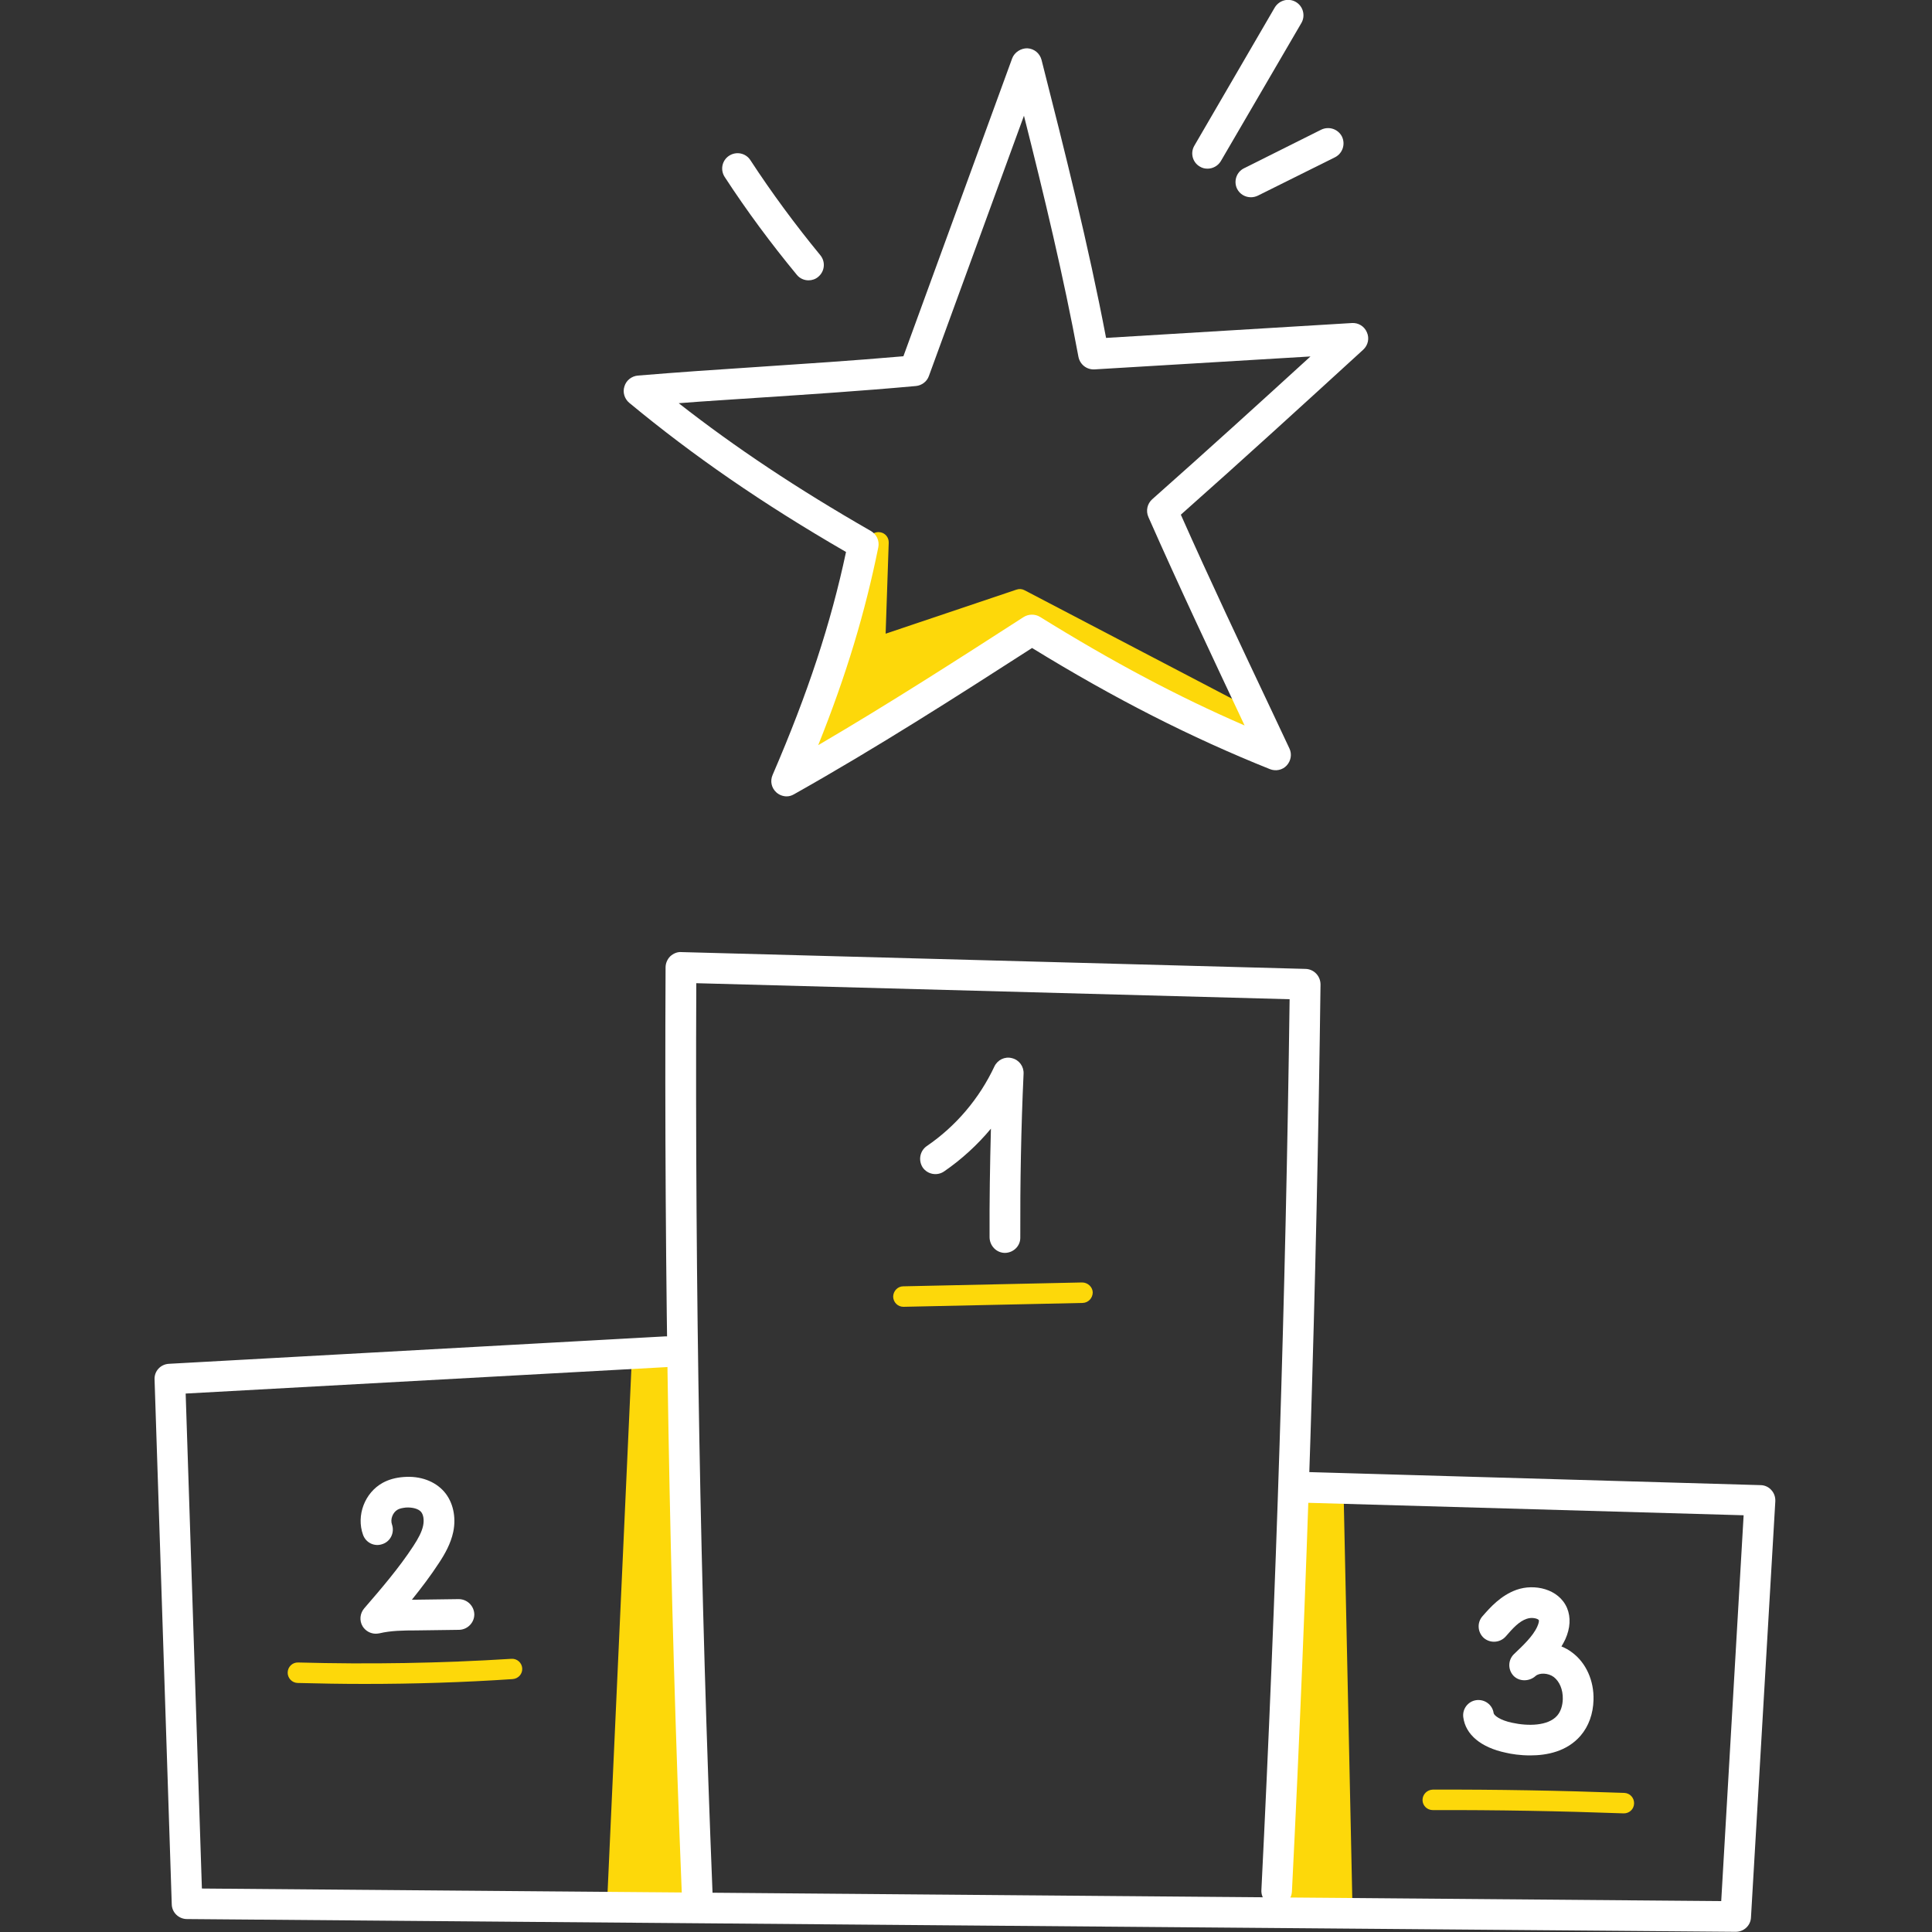
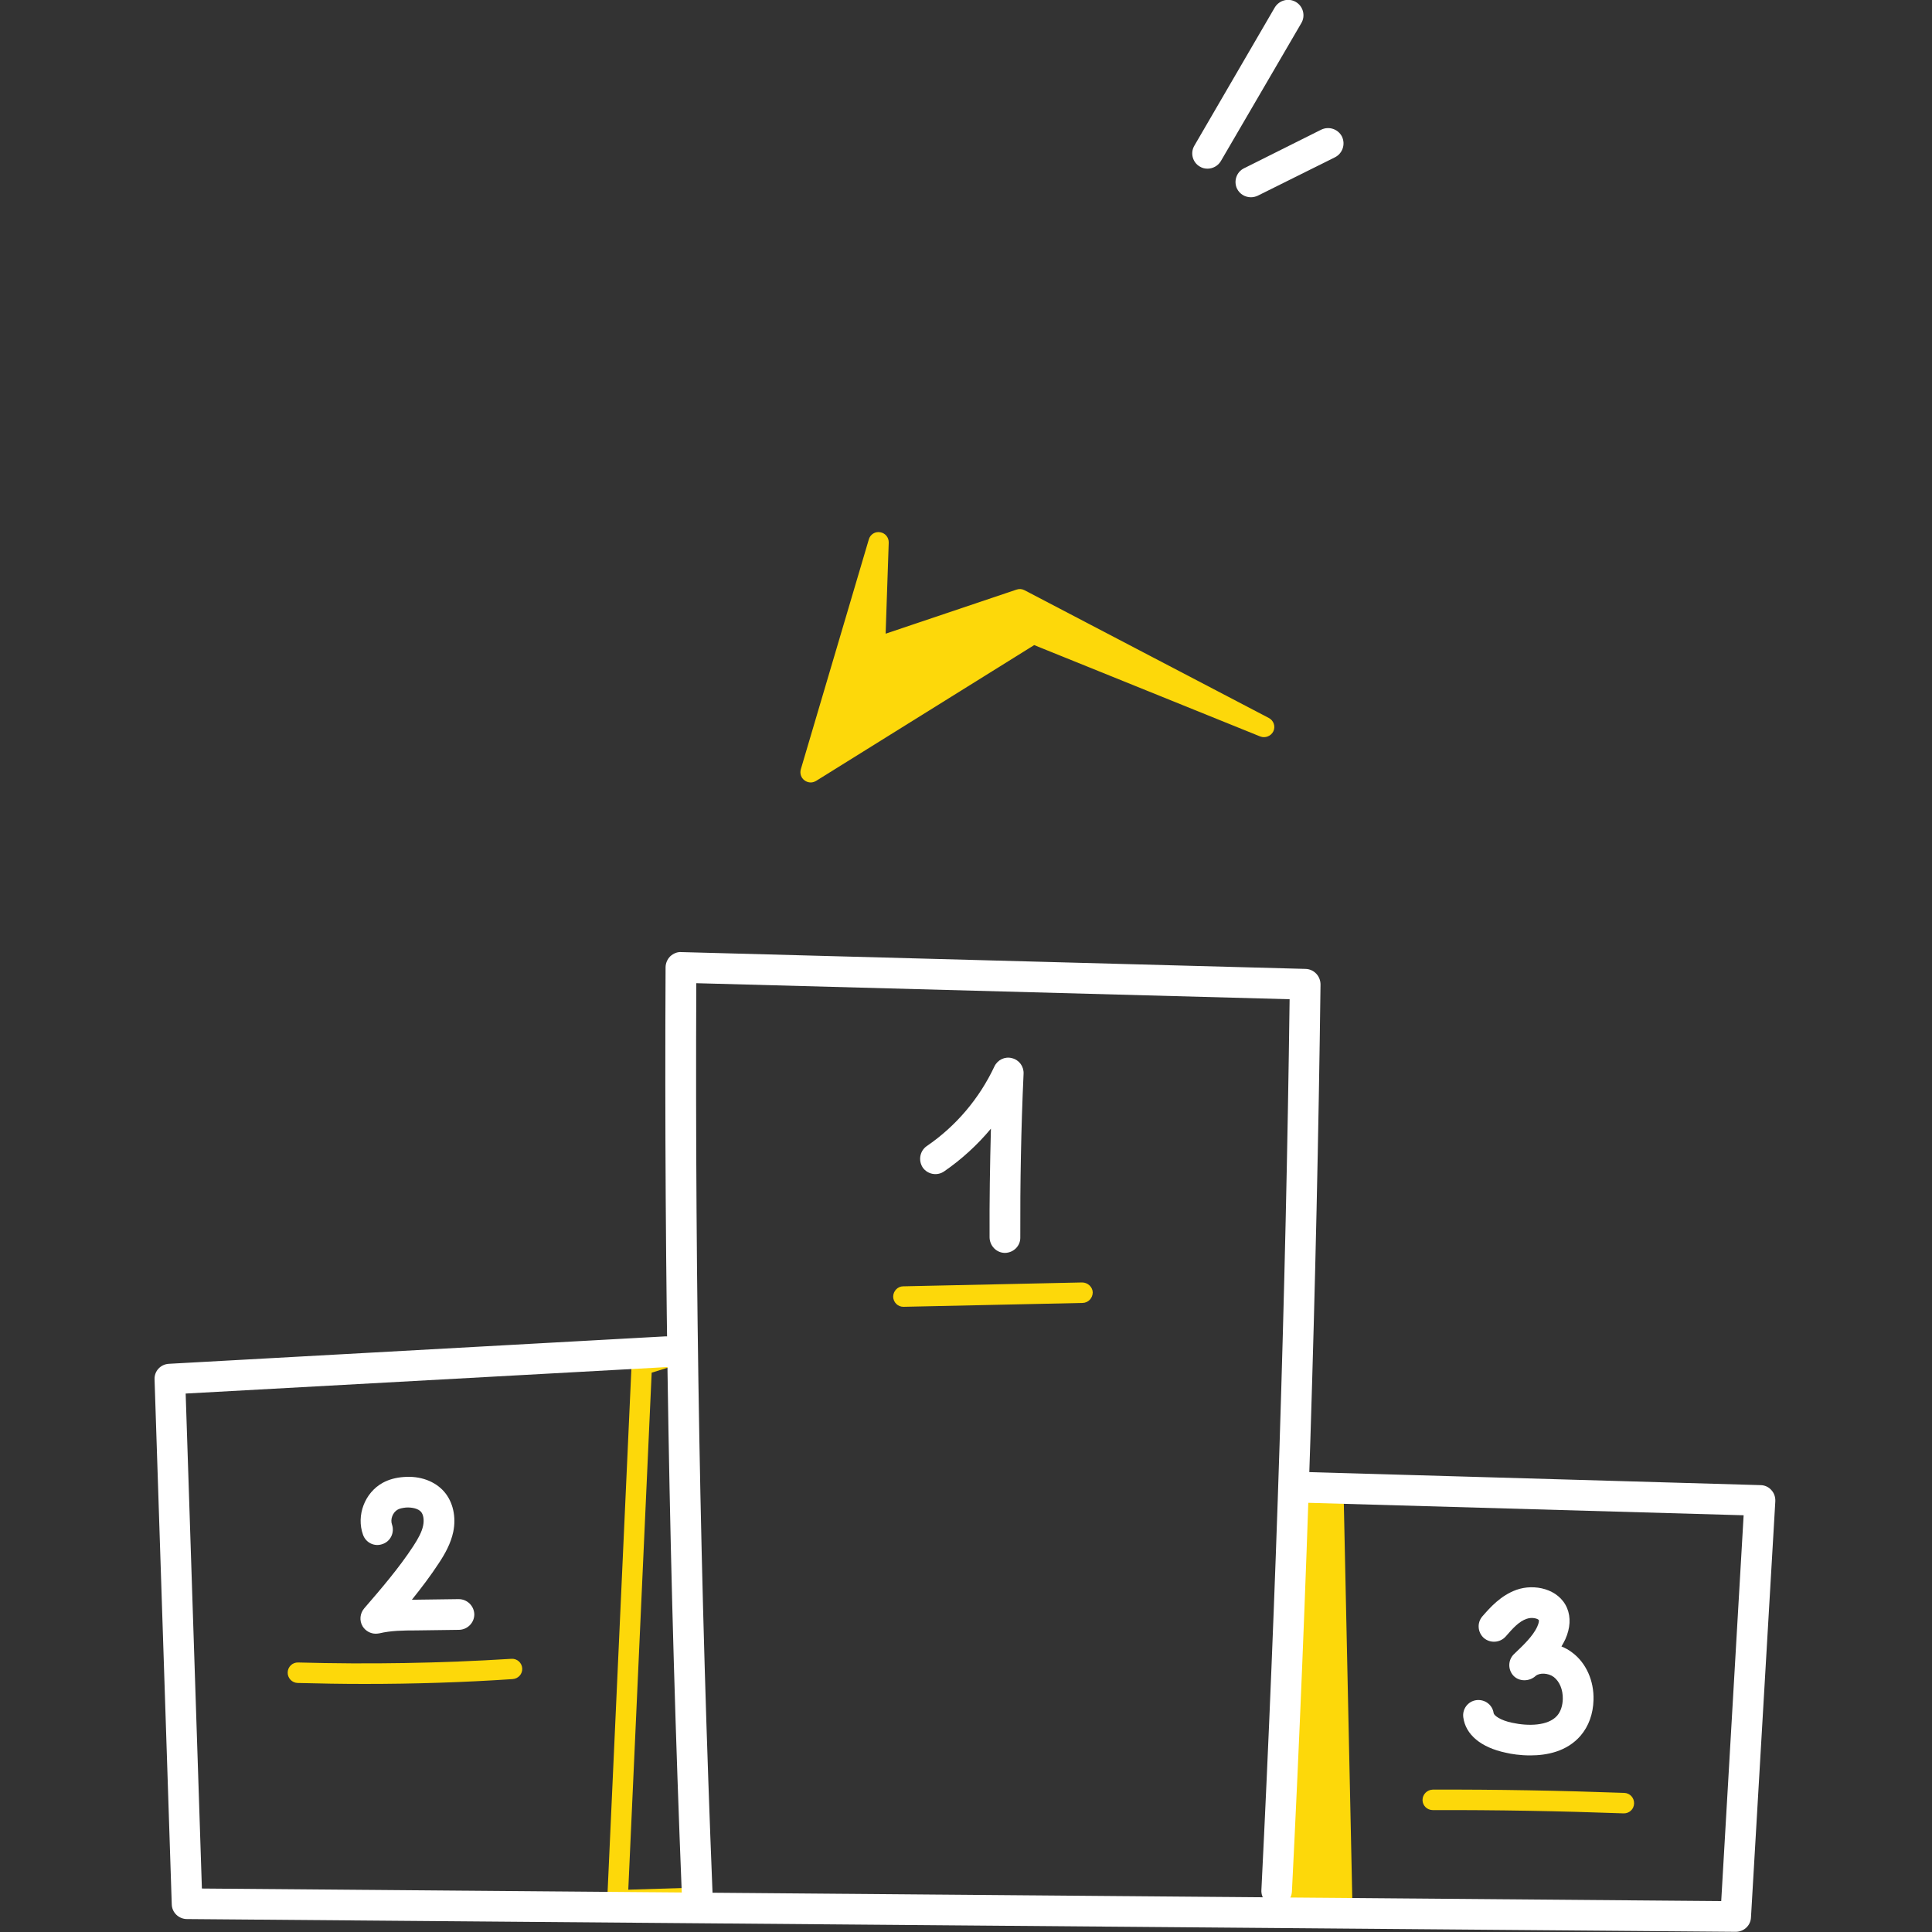
<svg xmlns="http://www.w3.org/2000/svg" width="100" height="100" viewBox="0 0 100 100" fill="none">
  <rect x="0" y="0" width="100" height="100" fill="#333333" stroke="none" />
  <desc>
			Created with Pixso.
	</desc>
  <defs>
    <clipPath id="clip9_364">
      <rect id="home-section-5-icon-1" width="100" height="100" fill="white" fill-opacity="0" />
    </clipPath>
  </defs>
  <g clip-path="url(#clip9_364)">
-     <path id="path" d="M33.22 70.65C32.8 79.89 32.38 89.12 31.96 98.36L35.98 98.23L35.33 69.99L33.22 70.65Z" fill="#FDD80A" fill-opacity="1" fill-rule="nonzero" />
    <path id="path" d="M31.96 98.89C31.82 98.89 31.69 98.83 31.59 98.73C31.48 98.63 31.43 98.48 31.43 98.34L32.69 70.63C32.7 70.41 32.85 70.21 33.06 70.15L35.17 69.48C35.33 69.43 35.51 69.46 35.64 69.55C35.78 69.65 35.86 69.81 35.86 69.97L36.51 98.21C36.51 98.5 36.29 98.75 36 98.76L31.96 98.89ZM33.73 71.05L32.52 97.81L35.44 97.72L34.82 70.71L33.73 71.05Z" fill="#FDD80A" fill-opacity="1" fill-rule="nonzero" />
    <path id="path" d="M67.09 76.99C66.8 84.2 66.51 91.42 66.23 98.64L69.47 98.55L69.01 77.08L67.09 76.99Z" fill="#FDD80A" fill-opacity="1" fill-rule="nonzero" />
    <path id="path" d="M66.23 99.17C66.09 99.17 65.95 99.11 65.85 99.01C65.75 98.9 65.69 98.76 65.7 98.61L66.56 76.97C66.57 76.83 66.63 76.69 66.73 76.6C66.83 76.5 66.96 76.45 67.11 76.46L69.04 76.55C69.31 76.56 69.53 76.79 69.54 77.07L70 98.54C70.01 98.83 69.78 99.07 69.48 99.08L66.23 99.17ZM67.59 77.54L66.78 98.09L68.93 98.03L68.49 77.58L67.59 77.54Z" fill="#FDD80A" fill-opacity="1" fill-rule="nonzero" />
    <path id="path" d="M45.47 28.07L45.28 33.55L52.78 31.02L65.43 37.63L53.48 32.8L41.96 39.97L45.47 28.07Z" fill="#FDD80A" fill-opacity="1" fill-rule="nonzero" />
    <path id="path" d="M41.96 40.5C41.85 40.5 41.73 40.46 41.64 40.39C41.46 40.26 41.39 40.03 41.45 39.82L44.97 27.92C45.04 27.66 45.3 27.5 45.56 27.55C45.82 27.59 46.01 27.82 46 28.09L45.84 32.8L52.61 30.52C52.75 30.47 52.9 30.48 53.03 30.55L65.67 37.16C65.92 37.29 66.03 37.59 65.91 37.85C65.79 38.1 65.49 38.22 65.23 38.12L53.53 33.39L42.24 40.42C42.15 40.47 42.06 40.5 41.96 40.5ZM44.8 32.22L42.86 38.78L53.2 32.35C53.35 32.26 53.52 32.25 53.68 32.31L55.54 33.06L52.73 31.6L45.45 34.05C45.29 34.11 45.11 34.08 44.97 33.98C44.83 33.88 44.75 33.71 44.75 33.53L44.8 32.22Z" fill="#FDD80A" fill-opacity="1" fill-rule="nonzero" />
    <path id="path" d="M46.76 67.64C46.47 67.64 46.24 67.41 46.23 67.12C46.23 66.83 46.46 66.58 46.75 66.58L56.01 66.38C56.3 66.38 56.55 66.61 56.56 66.89C56.56 67.19 56.33 67.43 56.04 67.44L46.76 67.64Z" fill="#FDD80A" fill-opacity="1" fill-rule="nonzero" />
    <path id="path" d="M84.05 93.86C80.78 93.74 77.45 93.68 74.16 93.69C73.87 93.69 73.63 93.46 73.63 93.17C73.63 92.87 73.87 92.64 74.16 92.63C77.45 92.62 80.79 92.68 84.07 92.8C84.37 92.81 84.59 93.06 84.58 93.35C84.57 93.64 84.34 93.86 84.05 93.86Z" fill="#FDD80A" fill-opacity="1" fill-rule="nonzero" />
    <path id="path" d="M18.87 87.16C17.71 87.16 16.55 87.14 15.4 87.11C15.11 87.1 14.88 86.85 14.89 86.56C14.9 86.27 15.14 86.04 15.43 86.05C19.09 86.15 22.8 86.09 26.47 85.86C26.76 85.84 27.01 86.06 27.03 86.35C27.05 86.64 26.83 86.89 26.53 86.91C23.99 87.08 21.43 87.16 18.87 87.16Z" fill="#FDD80A" fill-opacity="1" fill-rule="nonzero" />
    <path id="path" d="M36.09 98.79C35.66 98.79 35.31 98.45 35.29 98.02C34.65 82.12 34.37 65.99 34.45 50.07C34.45 49.86 34.54 49.65 34.69 49.5C34.85 49.35 35.07 49.26 35.27 49.28L67.57 50.15C68.01 50.16 68.35 50.52 68.35 50.96C68.15 66.54 67.65 82.33 66.87 97.9C66.85 98.34 66.48 98.67 66.04 98.66C65.6 98.63 65.26 98.26 65.29 97.82C66.05 82.53 66.55 67.03 66.75 51.72L36.04 50.89C35.97 66.52 36.25 82.35 36.88 97.96C36.9 98.4 36.53 98.77 36.09 98.79Z" fill="#FFFFFF" fill-opacity="1" fill-rule="nonzero" />
-     <path id="path" d="M40.72 41.22C40.53 41.22 40.34 41.15 40.19 41.02C39.93 40.79 39.85 40.43 39.99 40.11C41.82 35.87 43 32.28 43.79 28.57C39.45 26.06 35.88 23.59 32.57 20.85C32.32 20.64 32.22 20.3 32.32 20C32.41 19.69 32.69 19.47 33.01 19.44C35.06 19.27 37.09 19.13 39.25 18.99C41.64 18.83 44.11 18.67 46.76 18.44L52.39 3.02C52.51 2.7 52.85 2.49 53.18 2.5C53.53 2.52 53.82 2.76 53.91 3.1C55.11 7.82 56.33 12.66 57.25 17.49L69.98 16.72C70.31 16.7 70.62 16.89 70.75 17.2C70.89 17.51 70.81 17.87 70.56 18.1C67.53 20.87 64.37 23.76 61.12 26.64C62.63 30.04 64.2 33.36 65.86 36.87L66.74 38.74C66.88 39.03 66.82 39.38 66.6 39.62C66.38 39.86 66.03 39.93 65.73 39.81C61.64 38.17 57.72 36.18 53.42 33.54C49.47 36.08 45.4 38.69 41.1 41.11C40.98 41.18 40.85 41.22 40.72 41.22ZM35.13 20.87C38.07 23.17 41.27 25.3 45.07 27.48C45.37 27.65 45.53 27.99 45.46 28.33C44.78 31.69 43.81 34.93 42.35 38.57C46.02 36.42 49.55 34.15 52.98 31.94C53.23 31.78 53.57 31.77 53.83 31.93C57.54 34.23 60.95 36.05 64.42 37.55C62.68 33.85 61.03 30.36 59.44 26.76C59.3 26.44 59.38 26.07 59.64 25.84C62.45 23.35 65.18 20.87 67.83 18.45L56.65 19.12C56.25 19.14 55.9 18.87 55.82 18.47C55.05 14.31 54.04 10.11 53 5.99L48.08 19.46C47.98 19.75 47.71 19.95 47.41 19.98C44.55 20.24 41.91 20.41 39.35 20.58C37.9 20.68 36.51 20.76 35.13 20.87Z" fill="#FFFFFF" fill-opacity="1" fill-rule="nonzero" />
-     <path id="path" d="M41.85 14.51C41.62 14.51 41.39 14.41 41.24 14.22C39.91 12.61 38.65 10.91 37.51 9.16C37.27 8.79 37.37 8.3 37.74 8.06C38.11 7.82 38.6 7.92 38.84 8.29C39.95 9.99 41.17 11.64 42.46 13.21C42.74 13.55 42.69 14.05 42.35 14.33C42.21 14.45 42.03 14.51 41.85 14.51Z" fill="#FFFFFF" fill-opacity="1" fill-rule="nonzero" />
    <path id="path" d="M62.5 8.73C62.36 8.73 62.23 8.7 62.1 8.62C61.72 8.4 61.6 7.91 61.82 7.54L65.98 0.39C66.21 0.01 66.69 -0.12 67.07 0.1C67.45 0.32 67.58 0.81 67.36 1.19L63.19 8.34C63.04 8.59 62.77 8.73 62.5 8.73Z" fill="#FFFFFF" fill-opacity="1" fill-rule="nonzero" />
    <path id="path" d="M64.75 10.21C64.45 10.21 64.17 10.05 64.03 9.77C63.84 9.38 64 8.9 64.39 8.71L68.39 6.71C68.79 6.52 69.26 6.68 69.46 7.07C69.65 7.47 69.49 7.94 69.1 8.14L65.1 10.13C64.99 10.18 64.87 10.21 64.75 10.21Z" fill="#FFFFFF" fill-opacity="1" fill-rule="nonzero" />
    <path id="path" d="M89.84 99.99L9.68 99.33C9.25 99.33 8.9 98.99 8.89 98.57L8 71.4C7.98 70.97 8.31 70.61 8.75 70.59L34.44 69.17C34.86 69.15 35.25 69.48 35.27 69.92C35.3 70.36 34.96 70.74 34.52 70.76L9.61 72.13L10.45 97.75L89.09 98.4L90.25 78.43L67.53 77.78C67.1 77.77 66.75 77.4 66.76 76.96C66.77 76.52 67.14 76.18 67.58 76.19L91.12 76.87C91.33 76.87 91.54 76.96 91.68 77.12C91.83 77.28 91.9 77.49 91.89 77.71L90.63 99.25C90.61 99.67 90.26 99.99 89.84 99.99Z" fill="#FFFFFF" fill-opacity="1" fill-rule="nonzero" />
    <path id="path" d="M52.02 64.85C51.58 64.85 51.23 64.49 51.22 64.05C51.21 62.19 51.24 60.31 51.29 58.42C50.59 59.26 49.77 60.01 48.87 60.63C48.51 60.88 48.01 60.79 47.76 60.43C47.52 60.06 47.61 59.57 47.97 59.32C49.48 58.29 50.69 56.86 51.47 55.2C51.63 54.86 52.01 54.67 52.38 54.77C52.75 54.86 53 55.2 52.98 55.58C52.85 58.39 52.8 61.24 52.81 64.05C52.82 64.49 52.46 64.84 52.02 64.85Z" fill="#FFFFFF" fill-opacity="1" fill-rule="nonzero" />
    <path id="path" d="M19.45 84.56C19.18 84.56 18.92 84.42 18.77 84.18C18.59 83.88 18.63 83.51 18.85 83.25C19.74 82.22 20.65 81.16 21.39 80.03C21.65 79.63 21.83 79.3 21.9 78.97C21.96 78.68 21.92 78.4 21.79 78.25C21.65 78.09 21.34 78.01 21.01 78.03C20.83 78.05 20.68 78.08 20.58 78.14C20.33 78.28 20.19 78.64 20.29 78.91C20.43 79.32 20.22 79.78 19.8 79.92C19.39 80.07 18.94 79.86 18.79 79.44C18.43 78.44 18.88 77.26 19.81 76.75C20.12 76.58 20.48 76.48 20.89 76.45C21.74 76.38 22.51 76.66 22.99 77.21C23.45 77.74 23.62 78.52 23.46 79.29C23.33 79.9 23.03 80.43 22.72 80.9C22.29 81.56 21.81 82.19 21.32 82.8C21.38 82.8 21.45 82.8 21.52 82.8L23.74 82.77C24.18 82.77 24.54 83.12 24.55 83.56C24.55 83.99 24.2 84.35 23.76 84.36L21.54 84.39C20.86 84.39 20.23 84.4 19.64 84.54C19.58 84.55 19.51 84.56 19.45 84.56Z" fill="#FFFFFF" fill-opacity="1" fill-rule="nonzero" />
    <path id="path" d="M79.2 90.86C78.69 90.86 78.23 90.79 77.94 90.72C76.66 90.45 75.86 89.79 75.74 88.89C75.68 88.46 75.98 88.06 76.41 88C76.85 87.94 77.25 88.24 77.31 88.67C77.33 88.79 77.64 89.04 78.27 89.17C79.09 89.35 80.13 89.34 80.6 88.8C80.78 88.59 80.88 88.29 80.89 87.94C80.9 87.45 80.72 87.03 80.42 86.8C80.14 86.59 79.68 86.57 79.48 86.75C79.16 87.04 78.64 87.05 78.34 86.74C78.04 86.42 78.05 85.92 78.36 85.62C78.82 85.18 79.34 84.7 79.57 84.19C79.66 83.99 79.66 83.88 79.65 83.86C79.61 83.78 79.3 83.69 79.02 83.79C78.63 83.92 78.31 84.27 77.93 84.71C77.64 85.03 77.14 85.07 76.8 84.78C76.48 84.49 76.44 83.99 76.73 83.66C77.13 83.2 77.68 82.58 78.49 82.29C79.41 81.96 80.68 82.23 81.11 83.23C81.31 83.71 81.28 84.27 81.02 84.85C80.96 84.98 80.89 85.1 80.82 85.22C81.02 85.3 81.2 85.4 81.37 85.53C82.09 86.06 82.51 86.99 82.48 87.99C82.46 88.71 82.23 89.35 81.81 89.84C81.1 90.66 80.07 90.86 79.2 90.86Z" fill="#FFFFFF" fill-opacity="1" fill-rule="nonzero" />
  </g>
</svg>